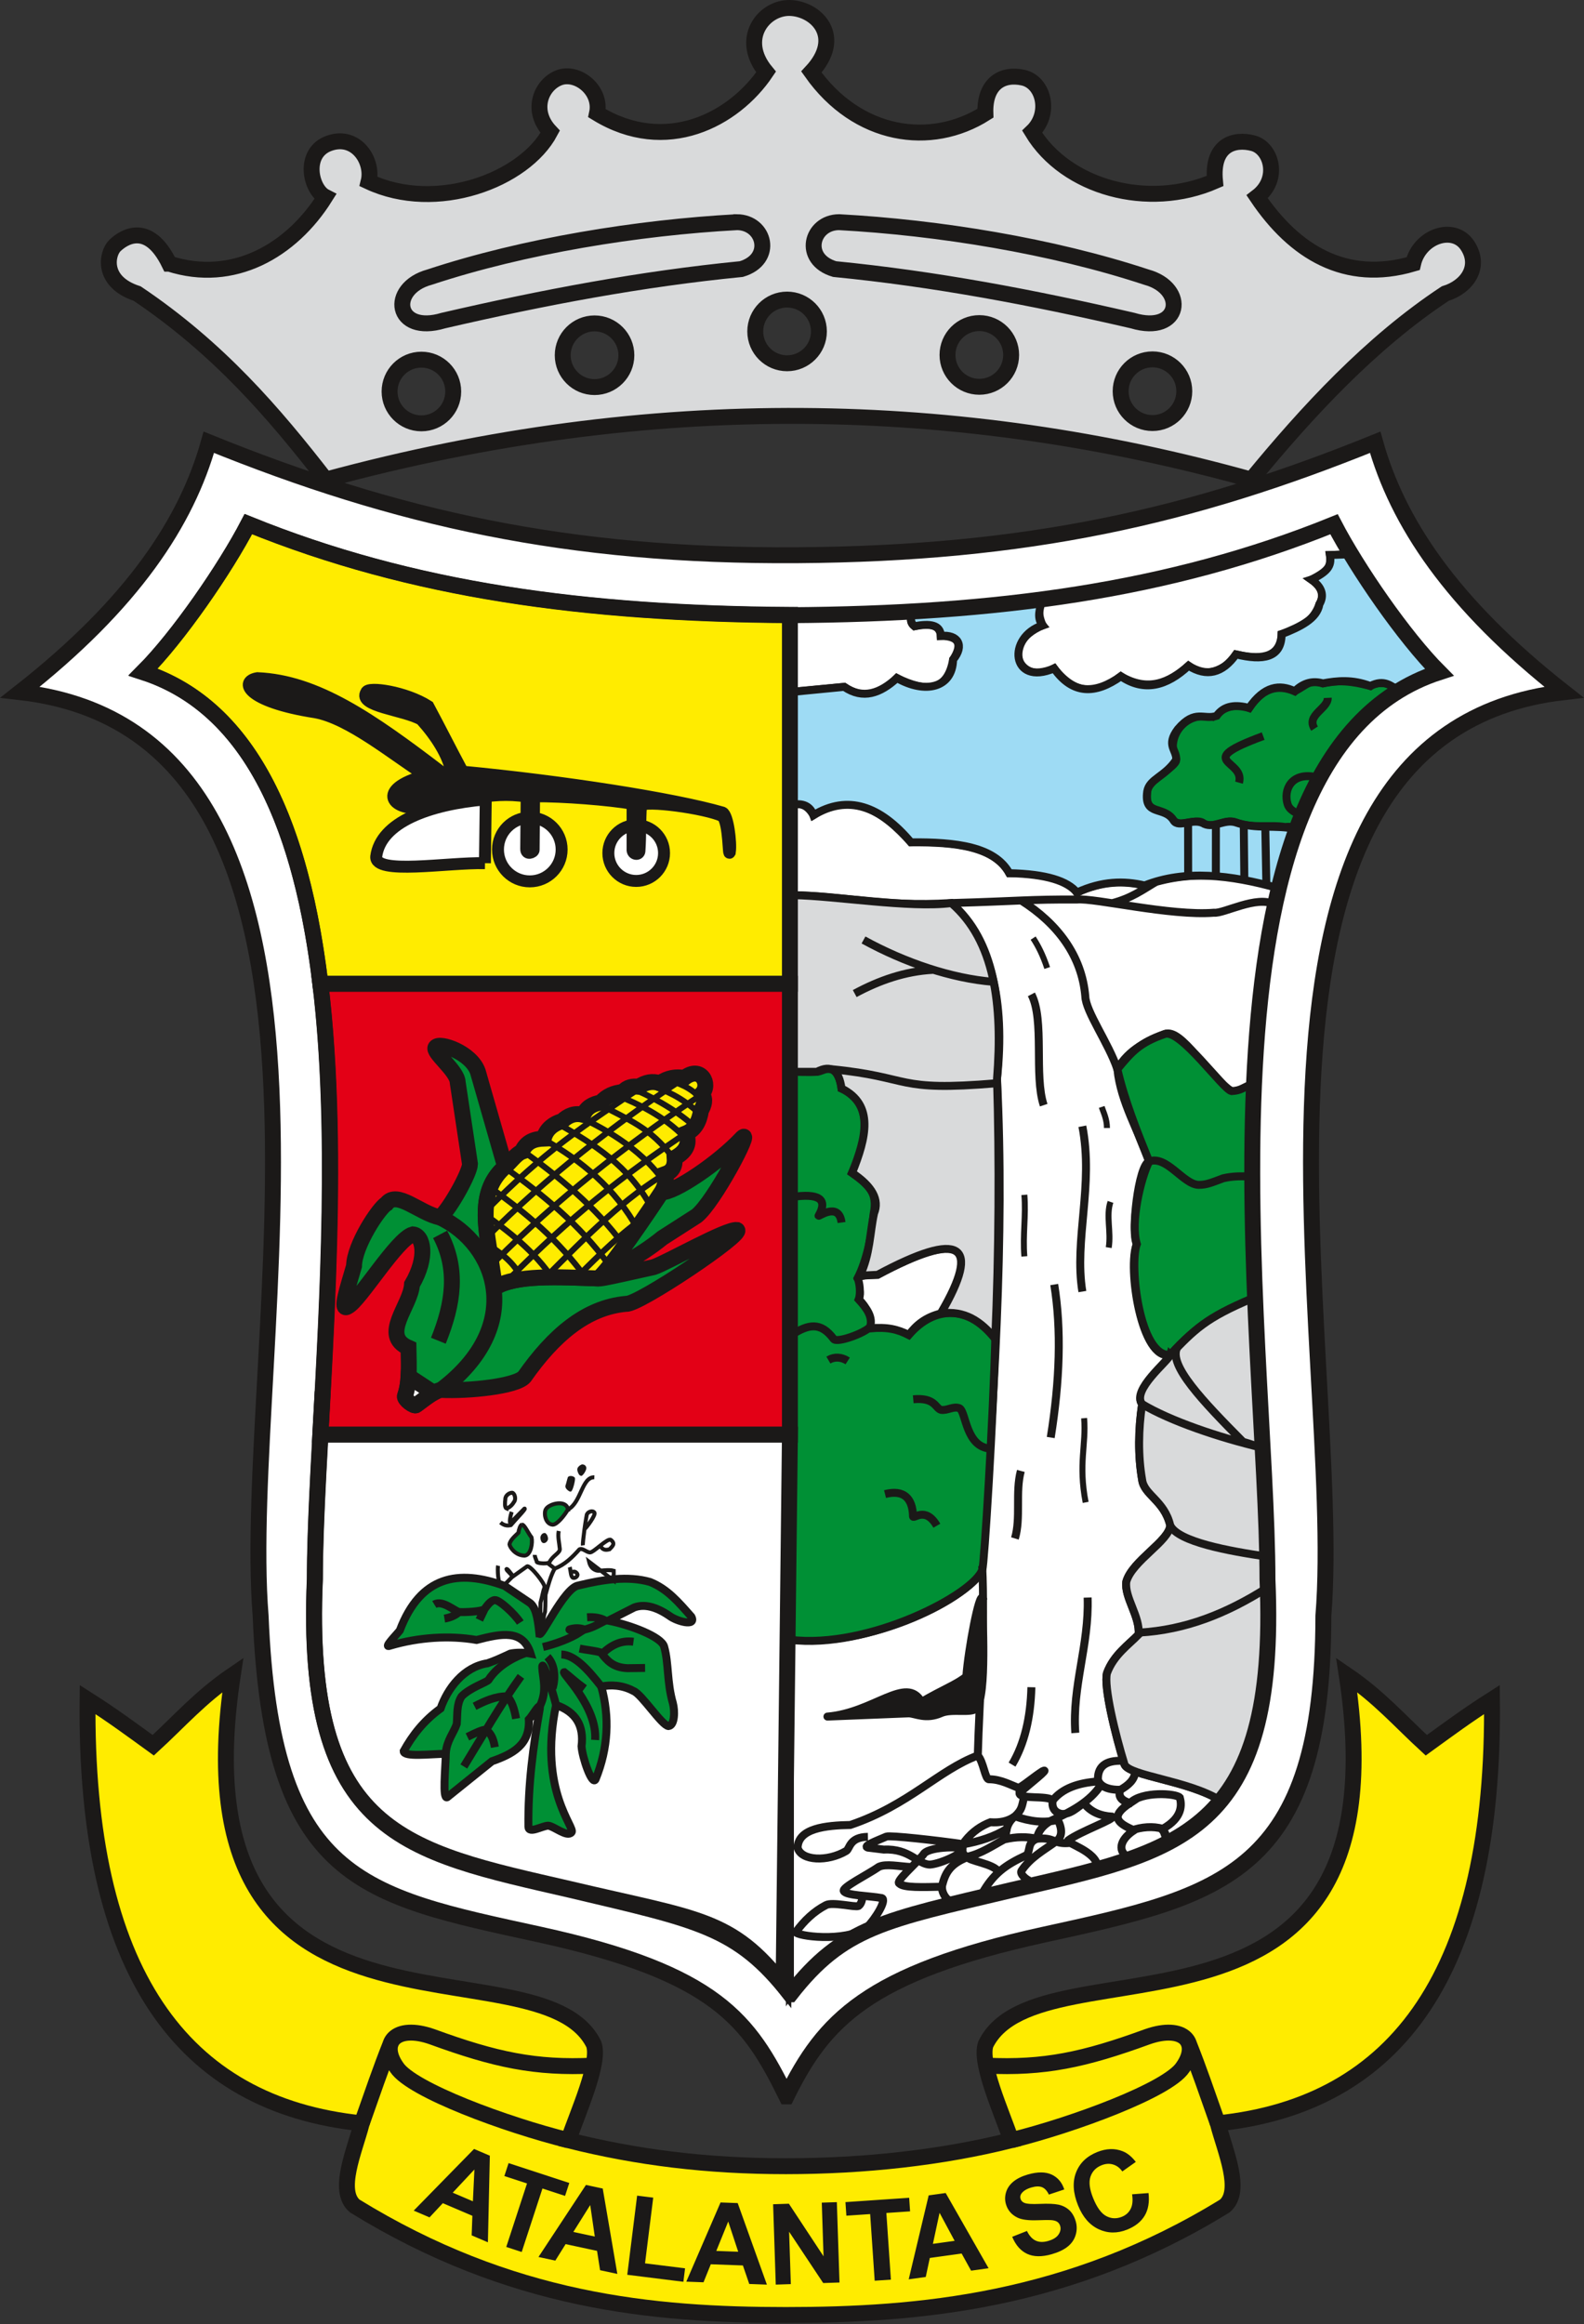
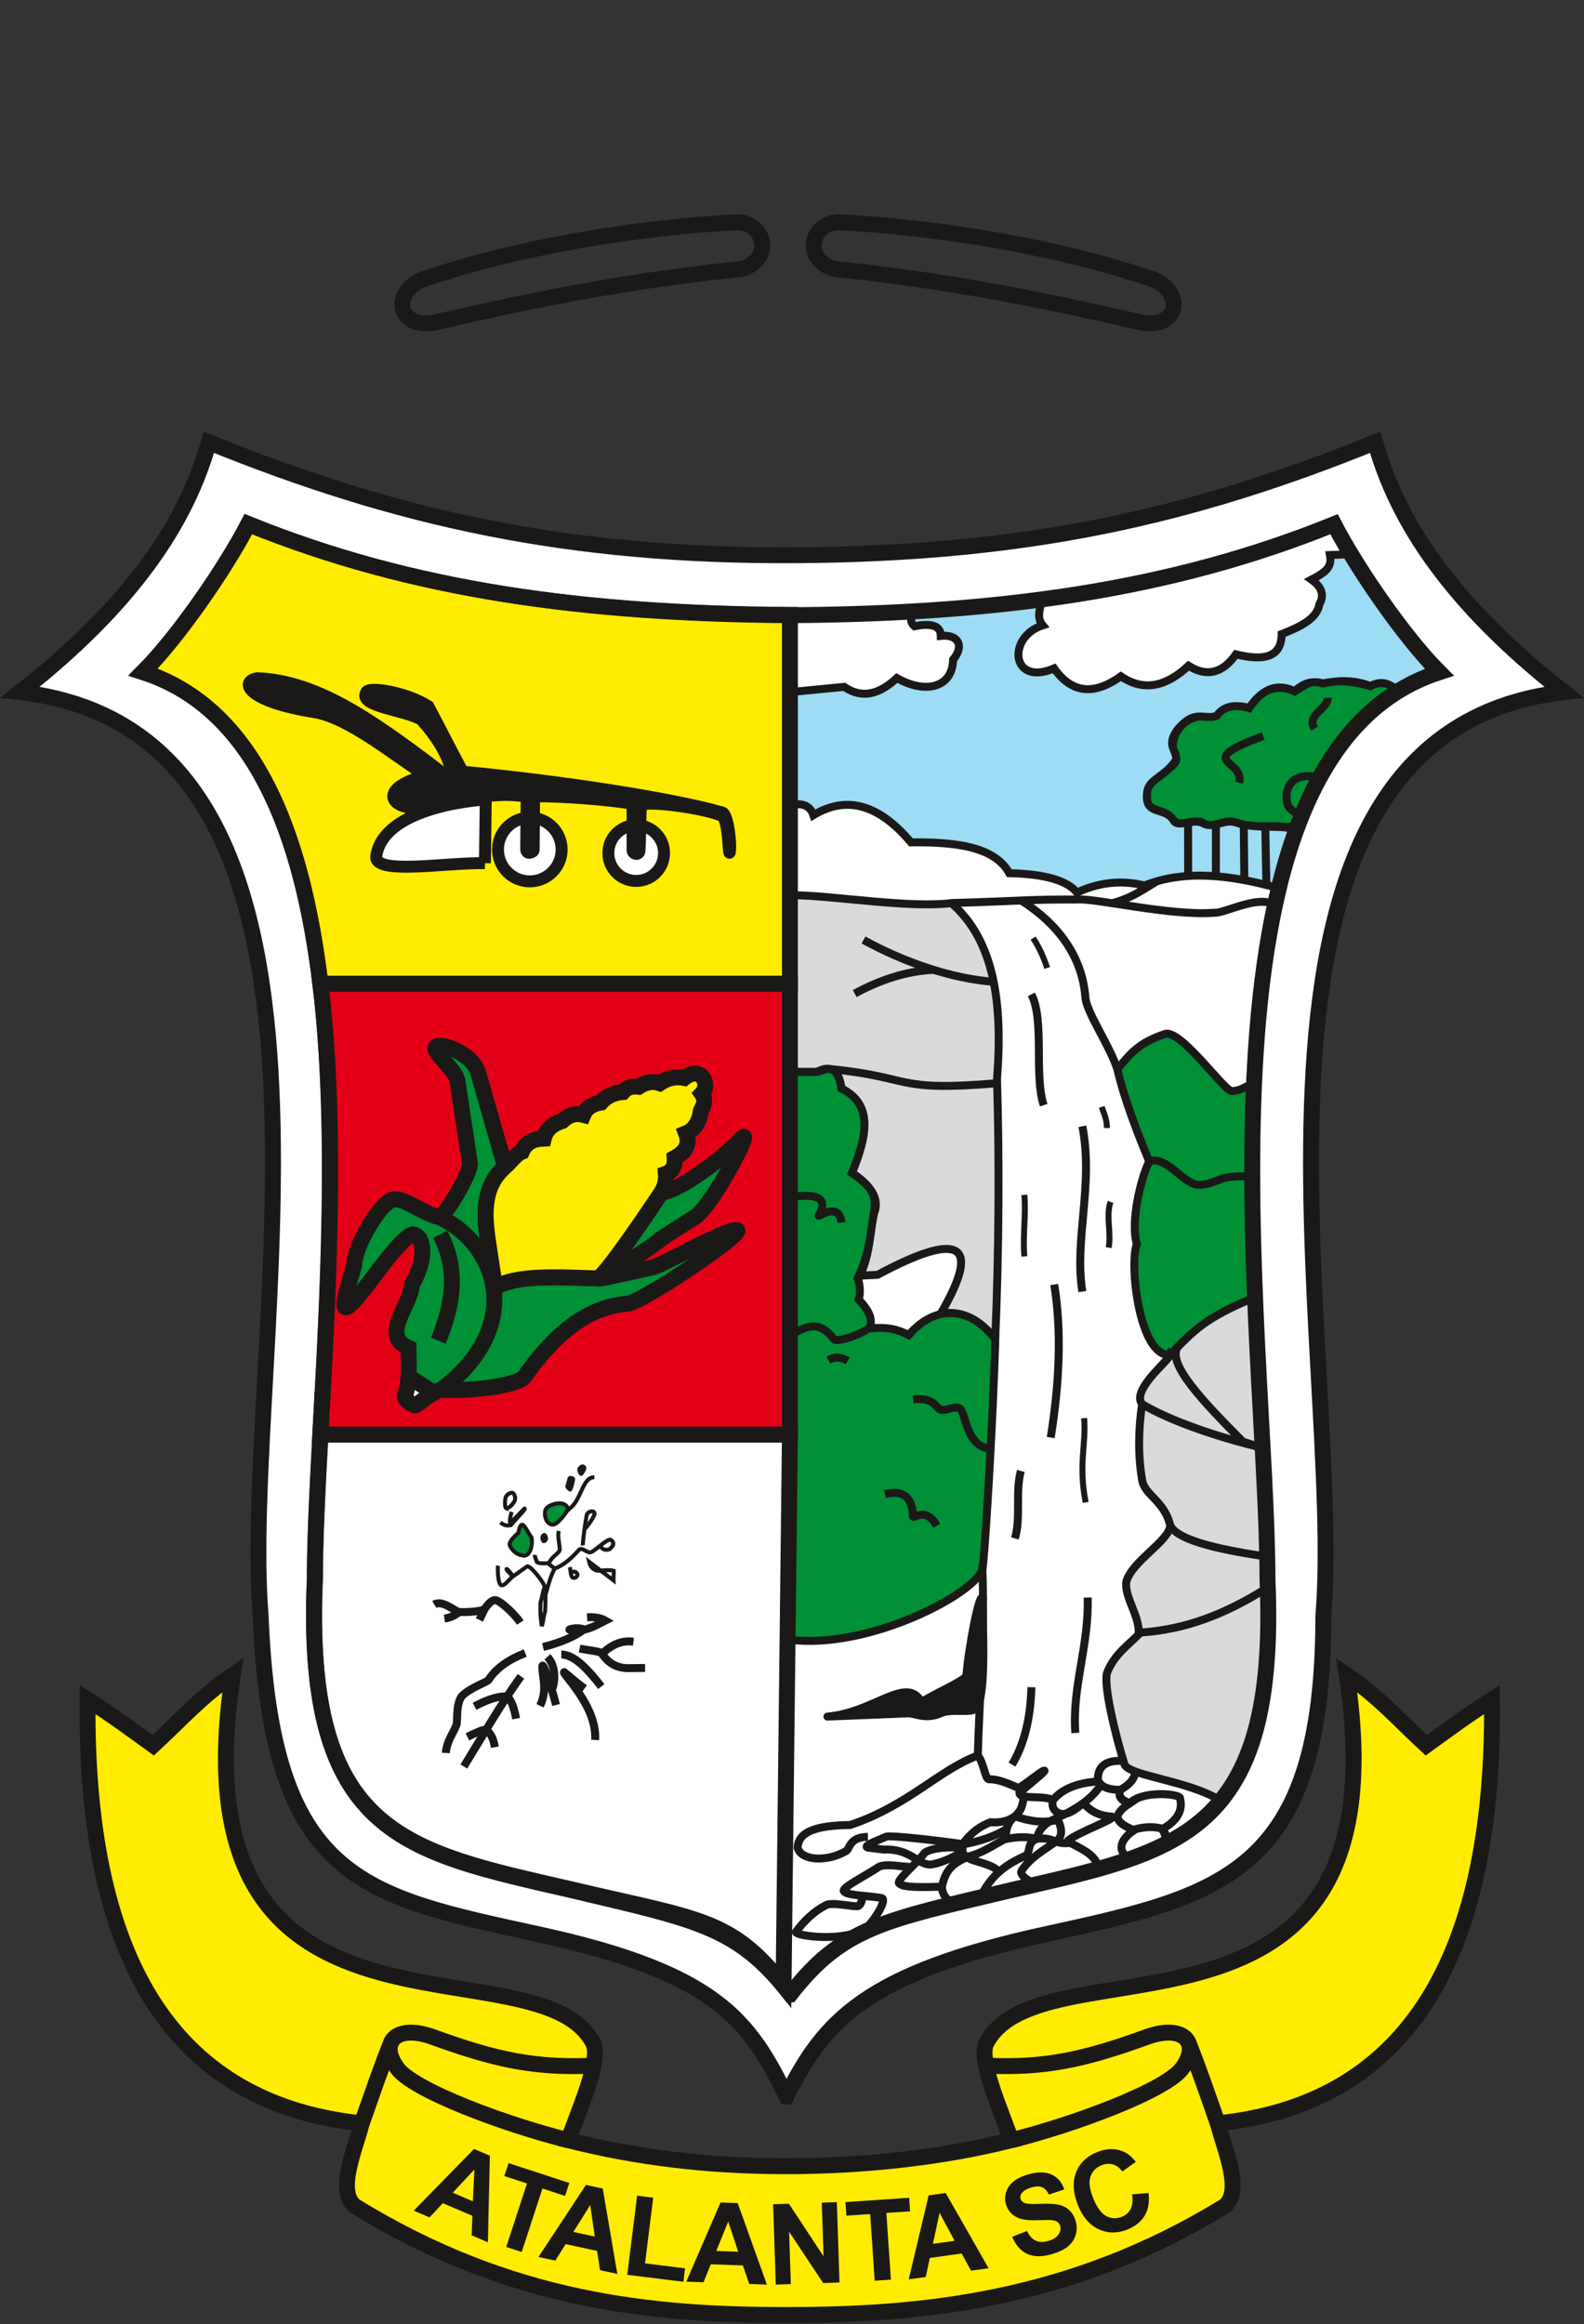
<svg xmlns="http://www.w3.org/2000/svg" version="1.1" width="500" height="733.221" id="svg69" viewBox="0 0 500 733.221">
  <rect x="0" y="0" width="500" height="733.221" fill="#333333" stroke="none" />
  <defs id="defs73" />
  <path d="M 248.265,661.394 C 236.526,637.596 226.424,622.582 170.289,610.318 114.155,598.054 85.675,593.511 82.27,509.811 75.534,426.111 122.604,231.662 6.362,218.365 42.039,190.351 58.908,164.582 65.917,139.53 c 59.153,23.968 113.303,36.123 185.733,35.637 72.43,-0.485 124.306,-12.085 182.434,-35.637 7.008,25.051 23.878,50.821 59.554,78.835 -116.242,13.297 -69.172,207.745 -75.908,291.446 -0.073,81.48 -31.885,88.243 -88.019,100.507 -56.134,12.264 -69.707,27.278 -81.446,51.076 z" style="fill:#ffffff;fill-rule:evenodd;stroke:#1b1918;stroke-width:5.025;stroke-linecap:butt;stroke-linejoin:miter;stroke-dasharray:none" id="path2" />
  <g id="Layer1000" transform="matrix(0.886,0,0,0.886,-12.485,-5.979)">
-     <path d="m 74.409,100.64 c 22.709,7.286 43.482,-4.532 55.552,-23.795 -5.293,-2.687 -8.092,-15.761 1.47,-19.102 9.562,-3.341 15.788,6.378 13.99,13.653 24.159,11.316 55.552,-0.505 64.69,-17.719 -7.21,-7.641 -3.16,-16.907 3.258,-19.286 6.418,-2.379 15.183,4.468 13.424,12.682 24.578,15.023 48.795,2.323 60.225,-14.685 -9.844,-11.857 -0.715,-23.084 8.558,-22.802 9.273,0.282 19.334,10.198 7.591,22.802 16.319,23.145 42.538,27.027 61.991,14.685 -0.336,-10.585 5.999,-14.297 13.424,-12.682 7.425,1.615 10.036,12.835 3.258,19.286 11.97,19.776 41.199,27.97 65.122,17.533 -1.247,-13.062 6.941,-15.199 13.558,-13.467 6.617,1.733 9.682,12.837 1.47,19.102 13.203,19.618 31.497,30.888 55.552,23.795 2.231,-9.753 14.432,-14.001 19.386,-6.442 4.955,7.559 -0.232,14.739 -7.938,17.087 -26.575,17.536 -49.184,42.05 -69.082,66.262 -103.718,-28.936 -213.244,-31.585 -329.779,0 -18.579,-23.959 -38.203,-46.791 -67.171,-66.262 -12.995,-4.245 -10.723,-14.386 -7.938,-17.087 2.785,-2.701 11.762,-9.12 19.387,6.442 z m 89.815,34.181 c -6.261,0 -11.339,5.077 -11.339,11.338 0,6.261 5.077,11.339 11.339,11.339 6.261,0 11.339,-5.077 11.339,-11.339 0,-6.261 -5.077,-11.338 -11.339,-11.338 z m 260.459,-0.106 c 6.261,0 11.339,5.077 11.339,11.338 0,6.261 -5.077,11.339 -11.339,11.339 -6.261,0 -11.339,-5.077 -11.339,-11.339 0,-6.261 5.077,-11.338 11.339,-11.338 z M 225.911,121.909 c -6.261,0 -11.338,5.077 -11.338,11.338 0,6.261 5.077,11.339 11.338,11.339 6.261,0 11.339,-5.077 11.339,-11.339 0,-6.261 -5.077,-11.338 -11.339,-11.338 z m 137.085,-0.106 c 6.261,0 11.339,5.077 11.339,11.338 0,6.261 -5.077,11.339 -11.339,11.339 -6.261,0 -11.339,-5.077 -11.339,-11.339 0,-6.261 5.077,-11.338 11.339,-11.338 z m -68.49,-8.377 c 6.261,0 11.339,5.077 11.339,11.338 0,6.261 -5.077,11.339 -11.339,11.339 -6.261,0 -11.339,-5.077 -11.339,-11.339 0,-6.261 5.077,-11.338 11.339,-11.338 z" style="fill:#d9dadb;fill-rule:evenodd;stroke:#1b1918;stroke-width:5.669;stroke-linecap:butt;stroke-linejoin:miter;stroke-dasharray:none" id="path4" />
    <path d="m 313.023,85.859 c -9.982,0.058 -13.36,13.226 -1.571,16.706 35.632,3.489 70.42,10.069 106.159,18.337 17.263,5.177 19.673,-11.448 4.921,-15.472 C 388.886,94.321 348.402,87.783 313.023,85.859 Z m -36.394,0 c 9.982,0.058 13.36,13.226 1.571,16.706 -35.632,3.489 -70.42,10.069 -106.159,18.337 -17.263,5.177 -19.673,-11.448 -4.921,-15.472 33.645,-11.109 74.13,-17.647 109.508,-19.571 z" style="fill:none;stroke:#1b1918;stroke-width:5.669;stroke-linecap:butt;stroke-linejoin:miter;stroke-dasharray:none" id="path6" />
  </g>
  <g id="Layer1001" transform="matrix(0.886,0,0,0.886,-12.485,-5.979)">
    <path d="m 294.046,831.088 c -47.265,0 -98.028,-4.631 -153.577,-38.823 -6.363,-5.429 -0.164,-19.346 2.505,-29.43 -64.104,-6.627 -98.7,-54.111 -97.683,-150.908 9.054,5.753 15.879,10.854 23.393,16.28 9.338,-8.558 16.772,-17.167 28.355,-25.047 -21.924,143.868 109.158,92.109 128.59,131.496 2.398,6.577 -5.74,24.408 -9.05,34.203 24.61,6.17 49.448,9.24 77.468,9.24 28.019,0 55.686,-3.07 80.296,-9.24 -3.31,-9.794 -11.448,-27.626 -9.05,-34.203 19.432,-39.387 150.513,12.371 128.59,-131.496 11.584,7.88 19.018,16.489 28.356,25.047 7.514,-5.427 14.338,-10.527 23.393,-16.28 1.017,96.796 -33.579,144.281 -97.683,150.908 2.669,10.084 8.867,24.001 2.505,29.43 -55.55,34.191 -109.141,38.823 -156.406,38.823 z" style="fill:#ffec00;fill-rule:evenodd;stroke:#1b1918;stroke-width:5.669;stroke-linecap:butt;stroke-linejoin:miter;stroke-dasharray:none" id="path9" />
    <path d="m 365.393,742.28 c 20.706,1.017 35.072,-2.105 57.448,-10.268 13.039,-4.59 18.865,2.191 12.606,10.953 -5.318,8.006 -38.889,20.393 -61.106,25.895 m 73.605,-6.025 c -4.109,-11.579 -6.434,-18.649 -10.541,-28.966 m -211.879,8.411 c -20.706,1.017 -35.072,-2.105 -57.448,-10.268 -13.039,-4.59 -18.865,2.191 -12.606,10.953 5.318,8.006 38.889,20.393 61.106,25.895 m -73.605,-6.025 c 4.109,-11.579 6.434,-18.649 10.541,-28.966" style="fill:none;stroke:#1b1918;stroke-width:5.669;stroke-linecap:butt;stroke-linejoin:miter;stroke-dasharray:none" id="path11" />
    <path d="m 187.918,805.192 -5.789,-2.47 0.255,-6.965 -10.528,-4.493 -4.725,5.058 -5.641,-2.408 21.497,-21.958 5.623,2.4 z m -5.347,-14.597 0.541,-11.323 -7.728,8.256 z m 11.887,16.253 7.394,-22.608 -8.072,-2.64 1.507,-4.607 21.626,7.073 -1.507,4.607 -8.053,-2.634 -7.394,22.608 z m 39.574,9.605 -6.153,-1.32 -1.079,-6.886 -11.192,-2.401 -3.673,5.866 -5.997,-1.287 16.912,-25.656 5.978,1.282 z m -8.033,-13.308 -1.629,-11.218 -6.01,9.579 z m 11.566,13.617 3.515,-28.182 5.736,0.715 -2.918,23.392 14.263,1.779 -0.598,4.789 z m 49.75,3.505 -6.289,-0.232 -2.259,-6.594 -11.439,-0.421 -2.598,6.415 -6.129,-0.226 12.2,-28.203 6.109,0.225 z m -10.222,-11.711 -3.553,-10.765 -4.255,10.477 z m 13.381,11.706 -0.944,-28.618 5.623,-0.186 12.344,18.723 -0.63,-19.109 5.37,-0.177 0.944,28.618 -5.804,0.191 -12.149,-18.282 0.616,18.663 z m 35.244,-1.385 -1.614,-23.732 -8.474,0.576 -0.329,-4.835 22.701,-1.543 0.329,4.835 -8.454,0.575 1.614,23.732 z m 40.581,-4.443 -6.234,0.864 -3.369,-6.102 -11.338,1.571 -1.444,6.769 -6.075,0.842 7.117,-29.893 6.056,-0.839 z m -12.1,-9.758 -5.368,-9.984 -2.372,11.057 z m 20.509,-1.442 5.26,-2.072 c 0.839,1.73 1.879,2.875 3.122,3.443 1.235,0.564 2.697,0.612 4.39,0.13 1.789,-0.509 3.034,-1.273 3.721,-2.293 0.695,-1.016 0.899,-2.03 0.61,-3.043 -0.186,-0.654 -0.536,-1.151 -1.05,-1.496 -0.51,-0.354 -1.29,-0.562 -2.34,-0.623 -0.713,-0.046 -2.314,-0.021 -4.793,0.061 -3.191,0.111 -5.541,-0.204 -7.046,-0.94 -2.123,-1.031 -3.495,-2.637 -4.116,-4.817 -0.4,-1.404 -0.375,-2.825 0.072,-4.276 0.448,-1.445 1.331,-2.701 2.643,-3.768 1.32,-1.062 3.03,-1.895 5.146,-2.498 3.462,-0.986 6.275,-0.968 8.456,0.047 2.176,1.023 3.668,2.782 4.479,5.289 l -5.49,1.826 c -0.64,-1.349 -1.444,-2.223 -2.401,-2.616 -0.959,-0.4 -2.22,-0.373 -3.785,0.072 -1.616,0.46 -2.792,1.148 -3.513,2.075 -0.469,0.591 -0.602,1.246 -0.399,1.958 0.186,0.654 0.621,1.133 1.304,1.438 0.867,0.391 2.748,0.521 5.634,0.385 2.889,-0.129 5.077,-0.038 6.566,0.273 1.49,0.318 2.768,0.959 3.843,1.935 1.069,0.978 1.85,2.336 2.345,4.074 0.449,1.577 0.435,3.183 -0.053,4.805 -0.486,1.628 -1.431,3.007 -2.845,4.13 -1.412,1.129 -3.317,2.032 -5.709,2.713 -3.482,0.991 -6.383,0.951 -8.708,-0.128 -2.324,-1.078 -4.107,-3.107 -5.343,-6.083 z m 42.714,-15.131 5.858,-0.442 c 0.368,3.222 -0.091,5.907 -1.38,8.062 -1.285,2.147 -3.359,3.8 -6.211,4.945 -3.526,1.417 -6.912,1.376 -10.149,-0.118 -3.24,-1.5 -5.703,-4.34 -7.38,-8.516 -1.777,-4.423 -2.012,-8.316 -0.714,-11.683 1.301,-3.361 3.809,-5.791 7.533,-7.287 3.248,-1.305 6.274,-1.407 9.076,-0.298 1.667,0.645 3.226,1.915 4.688,3.8 l -4.804,3.403 c -0.864,-1.255 -1.957,-2.08 -3.28,-2.476 -1.316,-0.398 -2.688,-0.306 -4.111,0.265 -1.967,0.79 -3.286,2.14 -3.942,4.048 -0.658,1.903 -0.351,4.437 0.922,7.605 1.349,3.359 2.912,5.512 4.696,6.448 1.78,0.944 3.638,1.024 5.567,0.249 1.429,-0.574 2.473,-1.518 3.134,-2.84 0.664,-1.316 0.826,-3.041 0.497,-5.164 z" style="fill:#1b1918;fill-rule:evenodd" id="path13" />
  </g>
  <g id="Layer1002" transform="matrix(0.886,0,0,0.886,-12.485,-5.979)">
    <g id="Layer1003">
-       <path d="m 323.925,479.779 c 5.477,-0.368 10.119,0.414 13.926,2.347 2.682,-3.582 5.98,-6.311 11.422,-7.667 15.507,-26.03 6.601,-29.32 -22.532,-13.77 -2.191,0.104 -5.39,-0.208 -7.111,1.23 -0.991,0.305 1.897,4.558 0.382,7.532 3.414,3.193 4.051,6.715 3.912,10.327 z M 489.135,193.326 c 2.865,4.966 3.252,5.816 6.118,10.782 -2.448,0.093 -4.896,0.186 -7.344,0.279 0.696,5.806 -2.649,7.573 -6.572,8.762 4.341,3.021 4.524,5.919 2.817,8.762 -2.026,5.962 -7.058,8.972 -13.457,10.64 -0.418,7.759 -6.307,9.332 -15.265,7.434 -5.638,5.425 -11.453,8.617 -17.907,3.833 -6.862,6.008 -14.354,9.454 -24.097,3.755 -8.355,6.703 -16.34,6.783 -23.784,-2.817 -11.338,6.538 -20.294,-8.449 -4.068,-15.334 -1.715,-3.624 -1.476,-6.629 -0.35,-9.351 36.94,-4.654 71.82,-12.076 103.909,-26.745 z m -192.764,59.742 c -0.473,-9.122 -0.379,-17.96 -0.853,-27.082 14.941,-0.467 29.619,-1.219 44.561,-1.687 -1.093,0.996 -2.564,3.701 -0.194,5.436 5.994,-1.373 9.123,-0.226 9.388,3.442 6.463,0.091 7.924,2.908 4.381,8.45 -2.006,11.52 -9.72,11.637 -20.028,6.572 -5.539,5.921 -11.649,7.974 -18.777,3.13 -5.971,0.58 -12.508,1.16 -18.479,1.74 z m 163.989,215.98 c -8.344,2.978 -25.466,14.894 -29.347,20.149 z m -48.184,-81.589 c 4.068,-7.146 10.797,-10.066 16.899,-12.518 6.05,-2.295 15.23,15.126 23.784,20.341 2.869,0.887 4.798,-1.043 7.198,-1.565 1.171,-23.583 3.897,-47.16 9.396,-70.724 -15.666,-4.947 -31.47,-6.584 -47.575,-0.941 -7.52,-2.001 -15.484,-1.544 -24.097,2.504 -3.512,-5 -11.949,-7.053 -24.097,-6.885 -5.266,-9.526 -18.976,-11.334 -35.05,-10.983 -10.162,-11.344 -21.087,-18.315 -34.737,-9.672 -2.057,-3.615 -4.849,-4.763 -8.379,-3.442 0,10.64 0,21.28 0,31.92 20.167,0.199 32.416,4.308 57.511,2.817 14.112,13.447 19.269,34.538 16.273,62.589 2.852,57.812 -1.352,115.624 -5.29,173.436 -0.197,8.818 -36.682,29.175 -68.494,26.299 0,41.969 0,83.938 0,125.907 29.477,-43.887 123.733,-30.193 153.209,-68.76 -11.488,-7.046 -32.052,-8.615 -33.995,-12.688 -3.339,-10.854 -7.46,-27.81 -6.262,-32.561 2.349,-6.47 7.789,-10.154 11.271,-13.776 0.573,-6.418 -5.113,-13.149 -4.383,-18.785 2.088,-7.462 15.287,-14.454 15.654,-20.038 -2.088,-8.869 -9.339,-10.854 -10.019,-16.28 -1.491,-8.537 -1.348,-17.916 0,-26.925 -3.928,-5.014 12.771,-17.794 10.019,-17.533 -10.269,2.282 -15.318,-31.331 -11.897,-39.449 -2.151,-3.784 0.52,-28.102 4.383,-29.43 -3.774,-10.953 -10.052,-20.967 -11.323,-32.859 z" style="fill:#ffffff;fill-rule:evenodd;stroke:#1b1918;stroke-width:2.835;stroke-linecap:butt;stroke-linejoin:miter;stroke-dasharray:none" id="path16" />
      <path d="m 409.723,434.721 c -1.655,4.961 0.298,10.639 -0.626,16.28 m -8.766,60.739 c 0.783,9.498 -2.114,16.17 0.548,29.985 M 379.04,432.216 c 0.626,7.384 -0.626,14.297 0,21.916 m 3.131,-113.337 c 1.714,2.639 3.401,5.828 5.009,10.645 m 19.411,49.468 c 0.671,2.007 1.858,4.292 1.879,7.514" style="fill:none;stroke:#1b1918;stroke-width:2.126;stroke-linecap:butt;stroke-linejoin:miter;stroke-dasharray:none" id="path18" />
      <path d="m 364.159,575.845 c -1.19,-2.545 -5.092,18.331 -5.789,27.86 -3.077,2.66 -8.522,4.694 -15.981,9.075 -5.372,-9.592 -16.942,3.854 -33.508,5.212 -0.445,0.036 19.582,-0.78 28.933,-1.147 2.475,0.038 6.07,2.345 11.599,-0.098 3.783,-1.671 10.827,0.25 12.49,-1.7 3.946,-4.496 2.062,-32.671 2.256,-39.201 z" style="fill:#1b1918;fill-rule:evenodd;stroke:#1b1918;stroke-width:2.835;stroke-linecap:butt;stroke-linejoin:miter;stroke-dasharray:none" id="path20" />
      <path d="m 460.646,392.624 c -3.894,1.33 -4.103,2.439 -7.788,2.659 -3.025,-0.574 -18.255,-22.271 -23.784,-20.341 -9.062,3.075 -11.974,6.562 -16.899,12.518 2.587,11.151 7.046,22.323 11.323,32.859 -3.072,6.288 -6.708,21.63 -4.383,29.43 -2.764,7.25 0.892,40.336 11.897,39.449 9.493,-10.797 17.15,-14.353 29.347,-20.149 -0.727,-24.199 -0.026,-52.537 0.287,-76.425 z m -164.278,-4.226 c 1.93,0 6.194,0.185 8.751,0 1.762,-0.14 2.846,-1.356 5.037,-0.939 2.052,0.148 3.46,4.029 3.755,6.885 10.862,4.212 9.793,17.37 3.755,30.043 5.666,4.155 9.311,6.877 7.682,14.587 -0.566,7.332 -2.465,16.668 -5.718,22.945 0.697,1.386 1.219,5.328 0.382,7.532 2.809,3.098 5.409,6.384 3.912,10.327 6.289,-0.594 9.934,0.302 13.926,2.347 9.441,-10.926 21.313,-10.032 30.862,0.308 -0.73,29.313 -3.988,82.109 -4.64,83.166 -2.674,8.717 -40.508,28.593 -68.555,25.039 1.669,-67.283 0.16,-134.017 0.85,-202.239 z M 512.344,252.533 c 0.312,-2.242 -7.829,-3.595 -10.04,-1.517 -2.843,-0.684 -9.668,-2.733 -16.899,-0.939 -4.461,-1.64 -5.785,0.571 -10.014,2.817 -6.084,-2.564 -11.596,-1.188 -16.273,5.946 -4.436,-1.723 -8.784,-0.673 -13.043,3.151 -10.968,-2.217 -16.817,8.625 -12.932,15.313 0.056,2.643 -10.345,7.229 -10.327,11.266 -1.111,8.957 5.633,4.694 9.388,10.327 2.712,2.921 8.397,-1.356 10.953,1.252 4.125,1.673 7.238,-1.897 10.953,-0.626 5.961,2.407 12.571,0.785 17.838,1.721 2.549,-0.351 2.594,0.478 4.072,0 6.972,-20.451 18.748,-36.96 36.324,-48.711 z" style="fill:#009035;fill-rule:evenodd;stroke:#1b1918;stroke-width:2.835;stroke-linecap:butt;stroke-linejoin:miter;stroke-dasharray:none" id="path22" />
      <path d="m 433.143,277.303 c -4.068,6.102 -9.545,6.728 -10.327,11.266 -1.252,9.075 6.103,5.007 9.388,10.327 1.773,2.921 7.146,-1.2 10.953,1.252 3.494,1.512 6.989,-1.669 10.953,-0.626 7.516,2.622 14.4,0.825 21.645,2.439 -2.101,7.011 -4.41,13.757 -6.303,21.034 -16.916,-4.717 -33.165,-6.662 -47.575,-0.941 -7.302,-1.722 -15.125,-1.618 -24.097,2.504 -3.338,-4.055 -10.744,-6.585 -24.097,-6.885 -5.234,-9.461 -18.954,-11.131 -35.05,-10.983 -10.973,-13.033 -22.512,-17.085 -34.737,-9.672 -1.27,-3.823 -4.741,-4.501 -8.379,-3.442 0,-13.457 0,-26.913 0,-40.37 6.444,-0.626 12.888,-1.252 19.332,-1.878 6.728,4.591 12.883,2.296 18.777,-3.13 10.014,5.737 19.82,3.547 20.028,-6.572 4.173,-5.007 1.773,-9.075 -4.381,-8.45 -0.078,-3.965 -3.885,-4.486 -9.388,-3.442 -2.048,-1.743 -1.23,-4.514 0.458,-5.434 8.209,-0.533 31.539,-2.617 44.883,-4.23 -0.32,3.201 -2.114,6.391 0.35,9.351 -12.831,4.12 -11.318,21.906 4.068,15.334 6.598,9.363 14.682,9.311 23.784,2.817 8.254,5.62 16.26,3.56 24.097,-3.755 6.468,4.068 12.101,2.712 16.899,-4.068 9.624,2.348 16.248,1.306 16.273,-7.198 6.685,-2.604 12.636,-5.522 13.457,-10.64 1.889,-3.235 0.806,-6.201 -2.817,-8.762 5.521,-2.874 7.33,-4.639 6.572,-8.762 2.448,-0.093 4.896,-0.186 7.344,-0.279 10.204,15.63 18.173,28.163 30.663,42.129 -4.759,2.176 -8.813,4.12 -13.572,6.296 -2.79,-1.508 -5.025,-4.016 -10.04,-1.517 -6.418,-2.408 -11.737,-1.883 -16.899,-0.939 -3.312,-0.913 -6.702,-0.444 -10.014,2.817 -5.424,-2.583 -10.849,-1.905 -16.273,5.946 -4.772,-1.252 -8.893,-0.939 -11.579,2.817 -4.59,1.565 -7.615,-2.503 -13.77,4.694 -4.433,5.842 -0.417,7.302 -0.626,10.953 z" style="fill:#9edbf4;fill-rule:evenodd;stroke:#1b1918;stroke-width:2.835;stroke-linecap:butt;stroke-linejoin:miter;stroke-dasharray:none" id="path24" />
      <path d="m 431.013,489.198 c -0.537,2.094 -13.947,12.519 -10.019,17.533 -1.348,9.01 -1.491,18.388 0,26.925 0.679,5.427 7.931,7.411 10.019,16.28 -0.368,5.584 -13.566,12.576 -15.654,20.038 -0.73,5.636 4.956,12.367 4.383,18.785 -3.482,3.622 -8.922,7.306 -11.271,13.776 -1.198,4.751 2.922,21.707 6.262,32.561 1.943,4.073 22.507,5.642 33.995,12.688 12.398,-14.977 18.443,-38.583 16.713,-78.874 -0.007,-24.194 -2.596,-62.956 -5.081,-99.862 -16.741,6.995 -20.724,11.154 -29.347,20.149 z m -81.739,-14.739 c 14.604,-25.036 7.093,-29.625 -22.532,-13.77 -2.191,0.104 -4.098,0.209 -6.288,0.313 3.651,-7.694 3.509,-15.212 5.037,-22.219 1.982,-4.798 -0.626,-9.597 -7.824,-14.395 5.032,-12.528 7.969,-24.217 -3.755,-30.043 -0.939,-6.572 -3.68,-8.554 -8.792,-5.946 -3.106,0 -5.645,0 -8.751,0 0.351,-20.962 0.134,-41.925 0.484,-62.888 14.201,0.164 41.586,4.729 56.176,2.803 15.439,13.352 18.36,36.093 16.273,62.589 0.873,29.009 0.687,62.029 -0.636,92.616 -5.098,-6.307 -10.956,-10.265 -19.393,-9.059 z" style="fill:#d9dadb;fill-rule:evenodd;stroke:#1b1918;stroke-width:2.835;stroke-linecap:butt;stroke-linejoin:miter;stroke-dasharray:none" id="path26" />
      <path d="m 460.166,425.745 c -3.755,-0.209 -6.687,-0.245 -10.286,0.567 -3.966,1.463 -5.873,2.377 -8.767,2.347 -5.456,-0.148 -11.375,-10.626 -17.614,-8.34 m 55.021,-120.796 c -0.424,-3.523 -4.692,-3.094 -5.712,-6.49 -1.491,-4.965 1.264,-11.334 9.937,-9.627 m 4.381,-28.165 c 0.17,3.824 -7.81,6.171 -4.694,10.953 m -26.913,19.246 c 2.318,-8.293 -16.899,-7.198 8.606,-16.586 M 309.217,491.045 c 2.19,-1.29 4.667,-1.106 6.885,0.313 m -2.191,-49.289 c -1.017,-7.841 -8.966,-1.416 -8.136,-2.504 3.39,-5.889 -0.042,-8.01 -9.6,-6.572 m 33.227,105.775 c 6.624,-1.696 9.846,1.437 9.976,7.957 0.155,1.078 4.419,-3.716 8.488,3.309 m -8.415,-45.029 c 7.83,-0.706 7.814,3.129 9.866,3.767 2.31,0.379 4.398,-1.452 6.656,-0.549 2.355,1.497 2.178,13.843 11.058,14.373 m -70.741,-40.63 c 5.785,-3.648 10.171,-4.658 14.806,1.568 1.194,1.548 11.052,-2.053 13.022,-4.333 m 113.256,-179.582 0.025,19.05 m 27.479,-17.553 0.387,20.767 m -8.057,-21.503 0.209,19.768 m -10.132,-19.845 -0.018,18.323 m -13.812,168.035 c -3.116,6.201 9.042,18.931 23.473,33.487 3.651,1.043 3.17,1.076 6.821,2.119 -15.334,-3.599 -32.895,-9.591 -42.753,-15.537 M 318.605,360.546 c 8.717,-4.707 17.884,-7.915 27.852,-8.45 m 73.608,235.983 c 16.273,-0.938 30.894,-6.675 45.498,-15.96 -0.129,-4.764 -0.156,-8.076 -0.203,-11.097 -13.432,-1.968 -31.531,-5.245 -34.347,-11.086 M 321.735,341.457 c 14.734,8.085 31.344,13.699 46.183,14.898 m -57.762,31.105 c 29.573,2.893 22.21,8.136 59.147,5.007 m -30.452,279.118 c -4.724,-0.262 -9.083,-1.258 -11.614,-0.107 -4.176,2.878 -13.207,7.325 -12.528,8.634 0.757,1.622 9.031,1.674 13.546,2.511 1.879,0.628 -2.261,7.381 -5.393,10.52 -7.935,5.442 -25.275,2.953 -25.223,1.567 2.989,-4.075 6.486,-7.385 10.727,-9.576 2.297,-1.23 10.153,0.837 11.589,0.314 1.07,-0.759 1.403,-2.497 1.377,-3.648 m 57.654,-35.392 c -0.859,3.691 -0.744,4.666 -3.28,7.096 -4.332,3.375 -2.685,7.995 -3.837,8.241 -1.084,0.592 1,-2.634 0.895,-3.759 -4.251,2.714 -9.998,4.555 -15.376,5.458 -9.554,-1.378 -26.156,-3.226 -27.488,-2.72 -3.803,1.614 -8.488,3.397 -6.656,3.925 1.905,0.235 3.811,0.471 5.716,0.706 9.279,-0.473 12.223,5.408 16.521,5.337 3.915,-0.309 12.293,-4.229 11.51,-5.636 -0.678,-0.842 -12.71,-0.821 -14.016,2.183 -2.819,3.401 -10.023,9.549 -8.457,10.203 1.519,1.555 8.192,1.296 15.183,1.143 m 55.551,-38.449 c 0.039,0.964 1.187,4.041 8.019,3.937 -1.043,2.399 0.731,3.964 3.443,4.694 -7.301,4.78 -4.578,7.161 1.408,9.701 -5.685,3.755 -5.528,7.88 -2.033,9.549 m -9.713,-25.797 c -3.863,6.122 -10.841,9.755 -17.987,12.931 -2.506,1.439 -4.437,3.453 -4.855,6.357 -3.654,1.308 -2.166,4.552 -3.837,5.887 -7.433,3.428 -11.742,6.572 -15.738,13.705 m 54.575,-43.373 c -0.265,2.862 -2.49,4.742 -5.263,6.346 -1.115,2.58 0.659,4.145 3.443,4.694 4.182,-4.289 16.429,-3.424 17.715,-1.936 0.677,2.459 1.129,7.136 -6.107,11.145 -0.795,0.44 1.628,1.447 0.783,2.119 -0.261,-0.706 -0.522,-1.413 -0.783,-2.119 -3.4,-1.06 -7.661,-0.673 -11.061,0.57 m -28.086,-10.719 c -0.497,2.293 0.494,4.441 3.286,4.851 3.991,0.213 7.278,-4.44 7.98,-3.599 2.398,2.958 5.789,4.301 9.858,4.538 1.482,0.759 -11.136,5.162 -15.647,8.45 -1.204,0.932 9.965,3.747 10.484,9.388 m -9.709,-8.48 c -6.055,0.68 -5.444,-2.147 -11.892,-1.467 -3.811,-0.785 -7.229,-0.785 -11.666,0.236 -3.951,2.102 -8.117,5.023 -12.998,6.122 -0.611,1.46 9.743,2.458 11.011,5.566 m 12.009,3.146 c -1.097,0.458 -4.62,-2.315 -3.915,-3.611 3.176,-4.795 7.957,-7.335 12.308,-10.48 2.214,-1.53 2.443,-4.106 0.69,-7.729 -4.757,1.25 -9.885,0.635 -15.268,-1.256 -2.571,1.884 -5.572,2.329 -8.77,2.119 -3.21,1.243 -6.29,3.205 -9.083,6.75 -1.443,2.938 -1.111,4.829 0.995,5.674 -6.654,2.506 -8.078,6.176 -9.06,9.946 -0.475,2.307 1.198,5.026 2.819,5.651 m 73.264,-362.844 c -4.777,2.855 -8.675,5.771 -15.555,7.56 m 3.739,305.387 c -6.259,-0.261 -9.18,2.191 -8.762,7.354 -7.133,0.482 -12.739,2.49 -16.117,6.728 -2.086,-1.93 -11.996,-0.157 -11.892,-2.66 3.129,-2.764 11.384,-9.187 8.255,-7.726 -3.043,1.932 -5.155,3.889 -8.441,5.975 -2.859,-0.987 -6.386,-3.1 -10.611,-3.1 -1.419,0.234 -1.995,-6.311 -4.039,-8.45 M 353.029,328.313 c 24.201,-0.678 27.748,-1.356 44.751,-1.252 6.259,-0.626 33.329,5.946 48.819,4.694 3.469,0.421 15.291,-6.307 21.551,-2.943 m -104.138,235.526 c 1.089,21.283 -0.997,46.831 -1.565,67.531 -13.892,5.16 -24.591,17.684 -45.407,24.723 -8.816,0.156 -18.621,1.199 -18.777,8.136 1.297,4.685 10.677,5.054 17.298,1.125 1.374,-0.815 1.065,-4.946 7.737,-5.036 m 88.876,-273.357 c -3.09,-9.229 -11.286,-20.511 -11.422,-25.974 -1.255,-14.469 -9.905,-25.874 -22.843,-34.084 m 23.673,248.208 c 0.573,17.01 -5.582,31.517 -4.383,48.215 M 381.545,360.832 c 4.747,9.081 0.888,28.959 4.383,39.449 m -8.14,130.244 c -2.035,7.516 0.079,16.837 -2.113,24.039 M 399.704,407.795 c 4.068,20.872 -2.973,40.492 0,58.86 m -10.019,-2.505 c 2.595,16.008 1.995,34.297 -1.252,54.477 m -6.888,88.917 c -0.275,10.801 -2.44,20.089 -6.888,27.552" style="fill:none;stroke:#1b1918;stroke-width:2.835;stroke-linecap:butt;stroke-linejoin:miter;stroke-dasharray:none" id="path28" />
    </g>
    <g id="Layer1004">
      <path d="M 128.216,357.075 H 295.518 V 225.703 c -73.117,-0.49 -134.291,-8.601 -192.971,-32.377 -8.3,15.947 -24.992,40.154 -37.485,52.678 39.657,12.851 56.691,57.439 63.154,111.071 z" style="fill:#ffec00;fill-rule:evenodd;stroke:#1b1918;stroke-width:5.669;stroke-linecap:butt;stroke-linejoin:miter;stroke-dasharray:none" id="path31" />
      <path d="m 186.855,314.113 c 0.104,-8.45 0.193,-14.273 0.297,-22.722 -20.185,1.747 -37.46,8.128 -39.024,20.359 -0.586,6.635 25.313,2.059 38.727,2.363 z m 53.895,-13.517 c 5.479,0 9.921,4.443 9.921,9.921 0,5.478 -4.443,9.921 -9.921,9.921 -5.479,0 -9.921,-4.443 -9.921,-9.921 0,-5.478 4.443,-9.921 9.921,-9.921 z m -37.905,-2.682 c 6.261,0 11.339,5.078 11.339,11.338 0,6.261 -5.077,11.339 -11.339,11.339 -6.261,0 -11.339,-5.078 -11.339,-11.339 0,-6.261 5.077,-11.338 11.339,-11.338 z" style="fill:#ffffff;fill-rule:evenodd;stroke:#1b1918;stroke-width:4.252;stroke-linecap:butt;stroke-linejoin:miter;stroke-dasharray:none" id="path33" />
      <path d="m 274.127,310.042 c 0.483,-3.254 -0.736,-13.109 -2.601,-13.943 -17.475,-5.055 -56.787,-11.155 -92.622,-14.572 -4.173,-7.771 -8.062,-15.543 -12.234,-23.314 -7.98,-5.111 -21.437,-7.093 -22.063,-5.007 -3.182,5.112 13.518,6.243 19.568,9.79 5.476,6.102 9.536,12.586 10.787,18.688 -1.147,0.313 -1.721,0.044 -3.442,0.088 -25.155,-19.225 -44.595,-32.648 -65.718,-33.535 -6.468,1.043 -4.212,8.278 20.615,12.138 12.103,2.166 27.545,15.05 39.314,22.561 -18.606,4.831 -11.775,13.181 0,11.266 11.996,-1.46 22.271,-5.953 35.989,-3.814 -0.052,6.52 -0.104,12.189 -0.157,18.709 0,2.191 2.651,1.222 2.651,0.283 0,-0.939 0.156,-19.09 0.156,-19.09 10.459,-0.088 26.65,1.219 35.088,2.66 0,5.32 0,11.266 0,16.586 0.182,1.621 2.518,1.754 2.465,0 0.365,-5.32 0.163,-10.64 0.528,-15.96 1.298,-2.006 22.874,0.902 29.004,3.755 2.495,2.503 2.067,15.451 2.671,12.71 z" style="fill:#1b1918;fill-rule:evenodd;stroke:#1b1918;stroke-width:4.252;stroke-linecap:butt;stroke-linejoin:miter;stroke-dasharray:none" id="path35" />
    </g>
    <g id="Layer1005">
      <path d="M 295.518,357.075 H 128.216 c 6.108,50.688 2.592,112.859 -0.011,160.546 47.246,0 123.464,0 167.313,0 z" style="fill:#e30016;fill-rule:evenodd;stroke:#1b1918;stroke-width:5.669;stroke-linecap:butt;stroke-linejoin:miter;stroke-dasharray:none" id="path38" />
      <g id="Layer1006">
        <path d="m 188.42,451.77 c -1.742,-11.016 -3.156,-21.927 5.633,-29.573 l -9.701,-33.798 c -2.347,-6.833 -13.613,-10.692 -15.021,-8.762 -1.46,1.669 7.719,8.345 7.824,12.518 l 4.381,29.104 c -0.052,3.077 -7.019,15.768 -10.67,19.001 -7.354,-1.512 -15.305,-9.822 -19.06,-4.919 -2.764,1.617 -11.475,14.813 -11.579,22.219 -2.131,7.376 -5.216,16.482 -2.191,14.396 4.12,-1.982 17.473,-24.149 23.158,-25.662 3.651,0.313 5.424,7.98 -0.313,17.838 -0.435,7.545 -11.4,18.11 -1.252,22.532 0.168,7.792 0.371,12.409 -1.252,17.212 -0.315,1.173 3.286,3.838 3.99,3.206 2.712,-1.982 6.285,-4.984 8.841,-5.397 9.753,0.469 26.861,-1.252 29.73,-4.694 10.242,-14.605 21.886,-24.724 36.302,-25.974 4.225,0.469 42.248,-25.036 39.431,-26.287 -3.808,-0.469 -25.217,11.801 -29.73,13.232 -37.033,8.224 -13.815,3.476 3.13,-10.416 l 12.205,-7.824 c 6.207,-4.903 20.237,-31.555 16.273,-27.852 -8.381,8.981 -24.44,19.824 -28.791,19.403 -3.259,4.98 -20.038,29.948 -22.743,30.708 -13.908,-0.492 -29.24,-1.383 -36.56,3.246 z" style="fill:#009035;fill-rule:evenodd;stroke:#1b1918;stroke-width:5.669;stroke-linecap:butt;stroke-linejoin:miter;stroke-dasharray:none" id="path40" />
        <path d="m 170.269,484.16 c 5.372,-13.3 7.146,-25.557 0.626,-37.866 m -0.029,-6.034 c 20.081,9.493 30.802,38.476 0.343,61.426" style="fill:none;stroke:#1b1918;stroke-width:5.669;stroke-linecap:butt;stroke-linejoin:miter;stroke-dasharray:none" id="path42" />
        <path d="m 194.053,422.197 c -8.789,7.646 -7.375,18.557 -5.633,29.573 l 2.034,13.457 c 7.32,-4.629 22.652,-3.738 36.56,-3.246 2.705,-0.76 19.484,-25.729 22.743,-30.708 1.009,-1.523 1.81,-4.087 1.565,-6.572 2.296,-0.832 3.339,-2.709 3.129,-5.633 3.648,-1.989 5.658,-4.642 4.068,-8.762 3.105,-1.267 4.721,-4.149 5.32,-8.137 1.046,-1.905 1.778,-3.833 0.313,-5.946 3.25,-3.293 -0.344,-10.299 -6.259,-5.633 -2.921,-0.552 -5.842,-0.083 -8.762,1.878 -2.503,-0.878 -5.007,-0.382 -7.511,1.252 -2.048,-0.226 -4.004,0.008 -5.633,1.878 -3.097,0.271 -5.77,1.392 -7.824,3.755 -2.967,0.479 -5.171,1.809 -6.259,4.381 -3.091,-0.801 -5.464,0.27 -7.511,2.191 -3.652,1.144 -5.843,3.231 -6.572,6.259 -3.287,0.117 -6.209,1.014 -7.824,4.694 -1.982,0.753 -3.964,3.547 -5.946,5.32 z" style="fill:#ffec00;fill-rule:evenodd;stroke:#1b1918;stroke-width:5.669;stroke-linecap:butt;stroke-linejoin:miter;stroke-dasharray:none" id="path44" />
-         <path d="m 253.671,391.795 c 3.958,1.341 7.699,2.957 11.129,7.504 m -18.454,-6.043 c 4.942,2.033 10.082,3.696 17.238,10.28 m -23.857,-9.022 c 4.942,2.033 14.727,6.885 21.883,13.468 m -26.473,-10.684 c 5.017,2.064 15.369,6.499 23.099,14.708 m -31.206,-12.37 c 10.986,5.947 18.779,8.482 26.854,19.432 m -33.447,-14.708 c 6.349,3.188 21.459,10.144 30.63,23.754 m -38.54,-21.462 c 13.294,7.629 25.537,15.178 33.612,30.04 m -38.317,-24.225 c 13.294,7.472 25.478,17.416 33.554,32.122 m 4.188,-52.693 c -24.64,16.342 -37.23,24.714 -58.427,46.063 m 56.625,2.229 c -7.638,4.991 -15.764,12.963 -24.295,21.525 m 32.727,-37.663 c -15.251,8.831 -29.367,23.076 -43.737,37.559 m 51.449,-52.285 c -24.64,16.342 -42.779,31.026 -63.976,52.375 m 66.064,-63.823 c -24.64,16.342 -50.062,36.439 -71.259,57.788 m 67.159,-65.074 c -24.64,16.342 -48.966,35.188 -70.163,56.537 m 0.419,2.905 c 5.981,4.039 9.662,6.923 12.544,13.528 m -13.575,-24.128 c 7.342,5.208 17.646,12.849 24.284,23.21 m -22.666,-33.035 c 12.829,9.106 24.215,18.577 34.139,32.224 m -28.53,-39.047 c 12.829,9.106 26.419,20.251 36.343,33.897 m -30.689,-40.37 c 12.829,9.106 26.419,20.251 36.343,33.897" style="fill:none;stroke:#1b1918;stroke-width:2.126;stroke-linecap:butt;stroke-linejoin:miter;stroke-dasharray:none" id="path46" />
        <path d="m 168.581,502.714 -8.93,-5.87 c -0.148,2.538 -0.507,4.764 -1.274,7.031 -0.315,1.173 3.286,3.838 3.99,3.206 1.867,-1.365 4.143,-3.213 6.214,-4.367 z" style="fill:#ffffff;fill-rule:evenodd;stroke:#1b1918;stroke-width:5.669;stroke-linecap:butt;stroke-linejoin:miter;stroke-dasharray:none" id="path48" />
      </g>
    </g>
    <g id="Layer1007">
      <path d="M 295.518,517.621 H 128.205 c 0.272,-4.974 0.553,-10.106 0.833,-15.366 -1.382,25.692 -2.791,48.81 -2.796,66.656 -3.913,91.127 31.949,96.902 91.121,110.535 45.364,10.755 57.153,10.24 75.889,34.264 z" style="fill:#ffffff;fill-rule:evenodd;stroke:#1b1918;stroke-width:5.669;stroke-linecap:butt;stroke-linejoin:miter;stroke-dasharray:none" id="path52" />
      <g id="Layer1008">
-         <path d="m 206.258,588.37 c 0.261,2.608 8.815,-16.378 13.926,-17.055 8.815,-2.139 17.629,-3.495 25.505,-1.252 6.224,2.52 10.107,7.152 14.709,12.361 1.93,3.651 -5.216,1.669 -7.824,-0.313 -4.798,-3.286 -8.971,-4.277 -12.518,-2.973 -3.077,1.565 -6.154,3.13 -9.232,4.694 7.719,1.513 18.881,5.685 19.872,9.232 1.708,6.032 0.939,12.57 3.129,20.185 0.73,2.712 0.678,7.928 -1.565,8.137 -2.451,-0.261 -9.597,-11.475 -12.518,-12.518 -3.808,-2.086 -8.084,-2.295 -11.422,-1.565 2.96,10.803 2.517,21.795 -2.034,33.016 -1.2,2.504 -4.746,-7.667 -5.007,-11.735 0.939,-7.406 -2.086,-12.309 -9.075,-14.708 -6.468,30.616 7.25,43.864 5.477,45.377 -1.565,1.825 -6.229,-2.227 -8.264,-2.406 -2.168,0.029 -6.966,3.032 -7.071,0.372 -0.173,-15.05 1.732,-28.714 4.068,-42.091 0.261,-2.764 -2.608,2.608 -3.912,3.912 0.452,9.046 -5.812,12.312 -13.144,14.865 -5.32,4.277 -10.64,8.554 -15.96,12.831 -1.721,0.782 -0.594,-10.318 -0.469,-15.491 -5.629,0.081 -15.021,1.252 -15.021,-0.939 3.103,-5.607 7.119,-10.823 13.144,-15.178 2.451,-7.093 8.189,-14.813 16.742,-16.117 2.712,-0.939 4.125,-1.589 8.137,-3.442 1.645,-0.358 4.535,-0.495 7.198,0 -2.737,-8.738 -10.424,-7.135 -19.246,-4.851 -9.643,-1.663 -20.55,-0.991 -30.825,2.034 -2.66,1.043 2.22,-3.801 3.472,-5.418 7.341,-19.397 20.847,-21.92 37.367,-15.863 2.869,1.93 5.737,3.86 8.606,5.79 2.347,1.408 3.129,5.111 3.755,11.11 z" style="fill:#009035;fill-rule:evenodd;stroke:#1b1918;stroke-width:2.835;stroke-linecap:butt;stroke-linejoin:miter;stroke-dasharray:none" id="path54" />
        <path d="m 214.082,595.881 c 4.819,0.109 9.564,5.47 14.239,11.422 m -21.821,6.838 c 2.635,-5.541 0.948,-9.841 0.785,-13.478 -0.157,-3.912 3.354,7.105 4.919,13.212 M 201.238,595.402 c -2.358,0.883 -9.306,3.606 -13.143,9.597 -0.92,0.912 -6.544,2.724 -9.553,5.808 -1.827,2.852 -1.43,6.182 -1.723,9.824 -0.949,2.926 -3.612,5.977 -3.89,10.329 m 34.614,-37.734 c 4.004,-0.961 9.576,-2.873 13.289,-5.307 -0.744,-0.445 -5.137,-0.684 -3.531,-1.051 2.137,-0.595 3.892,-0.294 5.09,0.157 3.354,-0.872 5.114,-2.099 7.36,-3.218 -1.53,-0.883 -3.612,-1.341 -6.499,-1.177 m 16.521,8.712 c -4.458,-0.601 -8.049,1.257 -11.201,4.361 m 15.351,4.979 c -2.114,0.026 -4.228,0.052 -6.342,0.079 -5.181,-0.235 -7.347,-2.825 -9.396,-5.573 -2.244,-0.68 -5.18,-0.903 -7.595,-1.413 m -41.246,41.991 c 6.69,-10.858 12.9,-21.793 20.34,-32.102 m -19.066,21.56 c 3.247,-1.59 5.232,-2.551 6.697,-2.583 1.502,1.43 2.419,2.534 3.087,6.265 m -7.239,-14.567 c 3.648,-1.868 7.345,-3.588 11.622,-3.561 1.502,1.43 2.509,4.225 3.176,7.956 m -13.076,-35.162 c 0.626,-1.308 1.253,-2.616 1.879,-3.925 m -14.329,3.454 c 2.062,-0.34 3.889,-1.125 5.246,-2.354 m -8.848,-2.669 c 2.871,-1.779 7.439,2.512 8.848,2.669 1.409,0.157 8.3,-0.079 9.083,-1.099 0.783,-1.02 2.062,-2.982 3.602,-3.139 1.54,-0.157 7.073,4.866 9.083,8.006 m 9.68,12.196 c 2.61,2.8 2.979,7.347 1.831,11.193 m 15.161,18.414 c 0.809,-12.192 -12.368,-24.118 -11.011,-24.144 2.26,1.766 3.405,3.002 7.233,5.825" style="fill:none;stroke:#1b1918;stroke-width:2.835;stroke-linecap:butt;stroke-linejoin:miter;stroke-dasharray:none" id="path56" />
        <path d="m 216.44,544.249 c -0.574,-3.663 -6.707,-2.066 -7.83,-0.157 -0.835,1.151 -0.418,5.363 2.427,5.573 1.566,-0.079 3.984,-3.069 5.402,-5.416 z m -16.413,5.385 c 0.992,0.052 2.14,2.922 3.445,4.583 0.417,1.74 -0.134,6.257 -2.457,6.466 -3.406,-0.039 -5.246,-3.052 -5.402,-3.955 0.143,-1.648 2.53,-3.503 3.172,-4.19 0.131,-0.968 0.641,-2.76 1.242,-2.904 z" style="fill:#009035;fill-rule:evenodd;stroke:#1b1918;stroke-width:1.417;stroke-linecap:butt;stroke-linejoin:miter;stroke-dasharray:none" id="path58" />
        <path d="m 217.067,564.774 c 0.391,1.269 0.313,3.44 1.175,3.807 0.874,0.274 1.905,-0.746 1.527,-1.413 -0.522,-0.772 -1.144,-1.107 -2.331,-0.387 m 8.399,-33.991 c -4.463,-0.183 -4.698,9.13 -9.396,11.459 m -3.288,7.662 c -0.418,2.073 0.206,4.226 0.391,6.467 0.026,1.387 -2.61,2.381 -3.68,4.631 -0.522,0.706 -3.988,0.467 -4.474,0 -0.146,-0.739 -0.798,-1.727 -0.772,-2.59 m 23.321,-3.29 c 0.757,1.439 1.72,1.737 3.312,1.292 0.876,-0.957 2.294,-1.927 0.459,-3.34 -1.079,-0.839 -6.123,4.514 -7.439,4.474 -1.409,-0.131 -2.584,-1.675 -3.759,-1.099 -2.53,2.828 -5.191,5.471 -8.77,6.829 -0.857,-0.648 -1.713,-1.296 -2.57,-1.943 m -17.631,0.923 c -0.235,1.02 -0.079,6.733 1.174,6.968 1.182,0.24 2.811,-2.041 3.934,-3.061 -0.522,-1.073 -2.082,-2.196 -2.133,-2.651 0.261,-0.537 1.618,1.674 2.427,2.512 1.644,-1.177 3.288,-2.355 4.933,-3.532 1.096,-0.523 6.538,6.331 6.225,7.417 -0.625,1.743 -0.753,3.058 -1.439,5.533 -0.156,3.205 -0.01,5.389 0.46,8.32 0.574,-1.7 0.581,-3.401 1.156,-5.101 0.221,-3.037 0.071,-4.095 0.175,-6.083 0.861,-3.14 1.997,-7.221 3.289,-9.3 m 10.007,-8.238 c -0.073,-0.44 0.232,-3.227 0.576,-5.762 0.39,-2.873 0.832,-5.221 0.832,-5.221 0.391,-1.046 2.152,-1.639 2.739,-0.645 0.43,0.876 -2.774,5.201 -3.571,5.866 m 1.632,11.566 c 0.365,1.505 1.122,2.682 2.74,3.14 0.992,0.301 4.08,-0.5 6.051,0.076 0.053,1.16 -0.13,2.283 -0.076,3.443 z m -29.441,-18.994 c 1.148,-0.196 2.257,-1.491 2.741,-2.354 0.778,-0.968 0.194,-3.065 -0.705,-3.218 -0.927,0 -2.48,0.902 -2.428,2.355 -0.143,0.994 -0.287,2.93 0.392,3.218 z m -2.114,5.023 c 0.998,0.864 2.16,1.335 3.68,0.942 1.618,-1.962 5.781,-6.122 4.855,-5.887 -1.656,1.687 -3.237,3.297 -4.855,4.945 -0.718,0.51 -0.105,-2.59 0.313,-3.767" style="fill:none;stroke:#1b1918;stroke-width:1.417;stroke-linecap:butt;stroke-linejoin:miter;stroke-dasharray:none" id="path60" />
        <path d="m 217.301,537.656 c 0.587,-0.026 1.517,-3.898 1.361,-4.552 -0.412,-0.536 -1.602,-0.666 -1.987,-0.253 -0.287,0.811 -0.574,2.189 -0.861,3 -0.13,0.563 0.522,1.361 1.488,1.805 z m 3.837,-5.651 c 0.522,-0.078 1.67,-1.923 1.566,-2.59 -0.078,-0.589 -0.626,-0.942 -1.174,-0.942 -0.692,0.209 -1.54,0.929 -1.488,1.57 0.052,0.772 0.574,1.936 1.096,1.962 z m -13.046,20.895 c -0.705,3e-4 -1.224,0.846 -1.185,1.474 0.039,0.68 0.294,1.478 0.842,1.57 0.561,0.052 1.113,-0.484 1.283,-1.02 0.117,-0.785 -0.353,-1.945 -0.94,-2.023 z" style="fill:#1b1918;fill-rule:evenodd;stroke:#1b1918;stroke-width:0.567;stroke-linecap:butt;stroke-linejoin:miter;stroke-dasharray:none" id="path62" />
      </g>
    </g>
  </g>
  <path d="m 249.466,629.175 c 16.607,-21.295 29.64,-23.352 69.851,-32.885 52.45,-12.084 84.239,-17.204 80.771,-97.98 -0.022,-75.89 -28.703,-259.354 54.23,-286.229 -11.075,-11.102 -25.87,-32.559 -33.228,-46.694 -52.014,21.075 -106.812,28.265 -171.625,28.699 -64.812,-0.434 -119.038,-7.624 -171.052,-28.699 -7.357,14.136 -22.153,35.593 -33.228,46.694 82.933,26.874 54.252,210.339 54.23,286.229 -3.468,80.776 28.32,85.895 80.771,97.98 40.211,9.533 52.672,11.59 69.279,32.885 z" style="fill:none;stroke:#1b1918;stroke-width:5.025;stroke-linecap:butt;stroke-linejoin:miter;stroke-dasharray:none" id="path67" />
</svg>